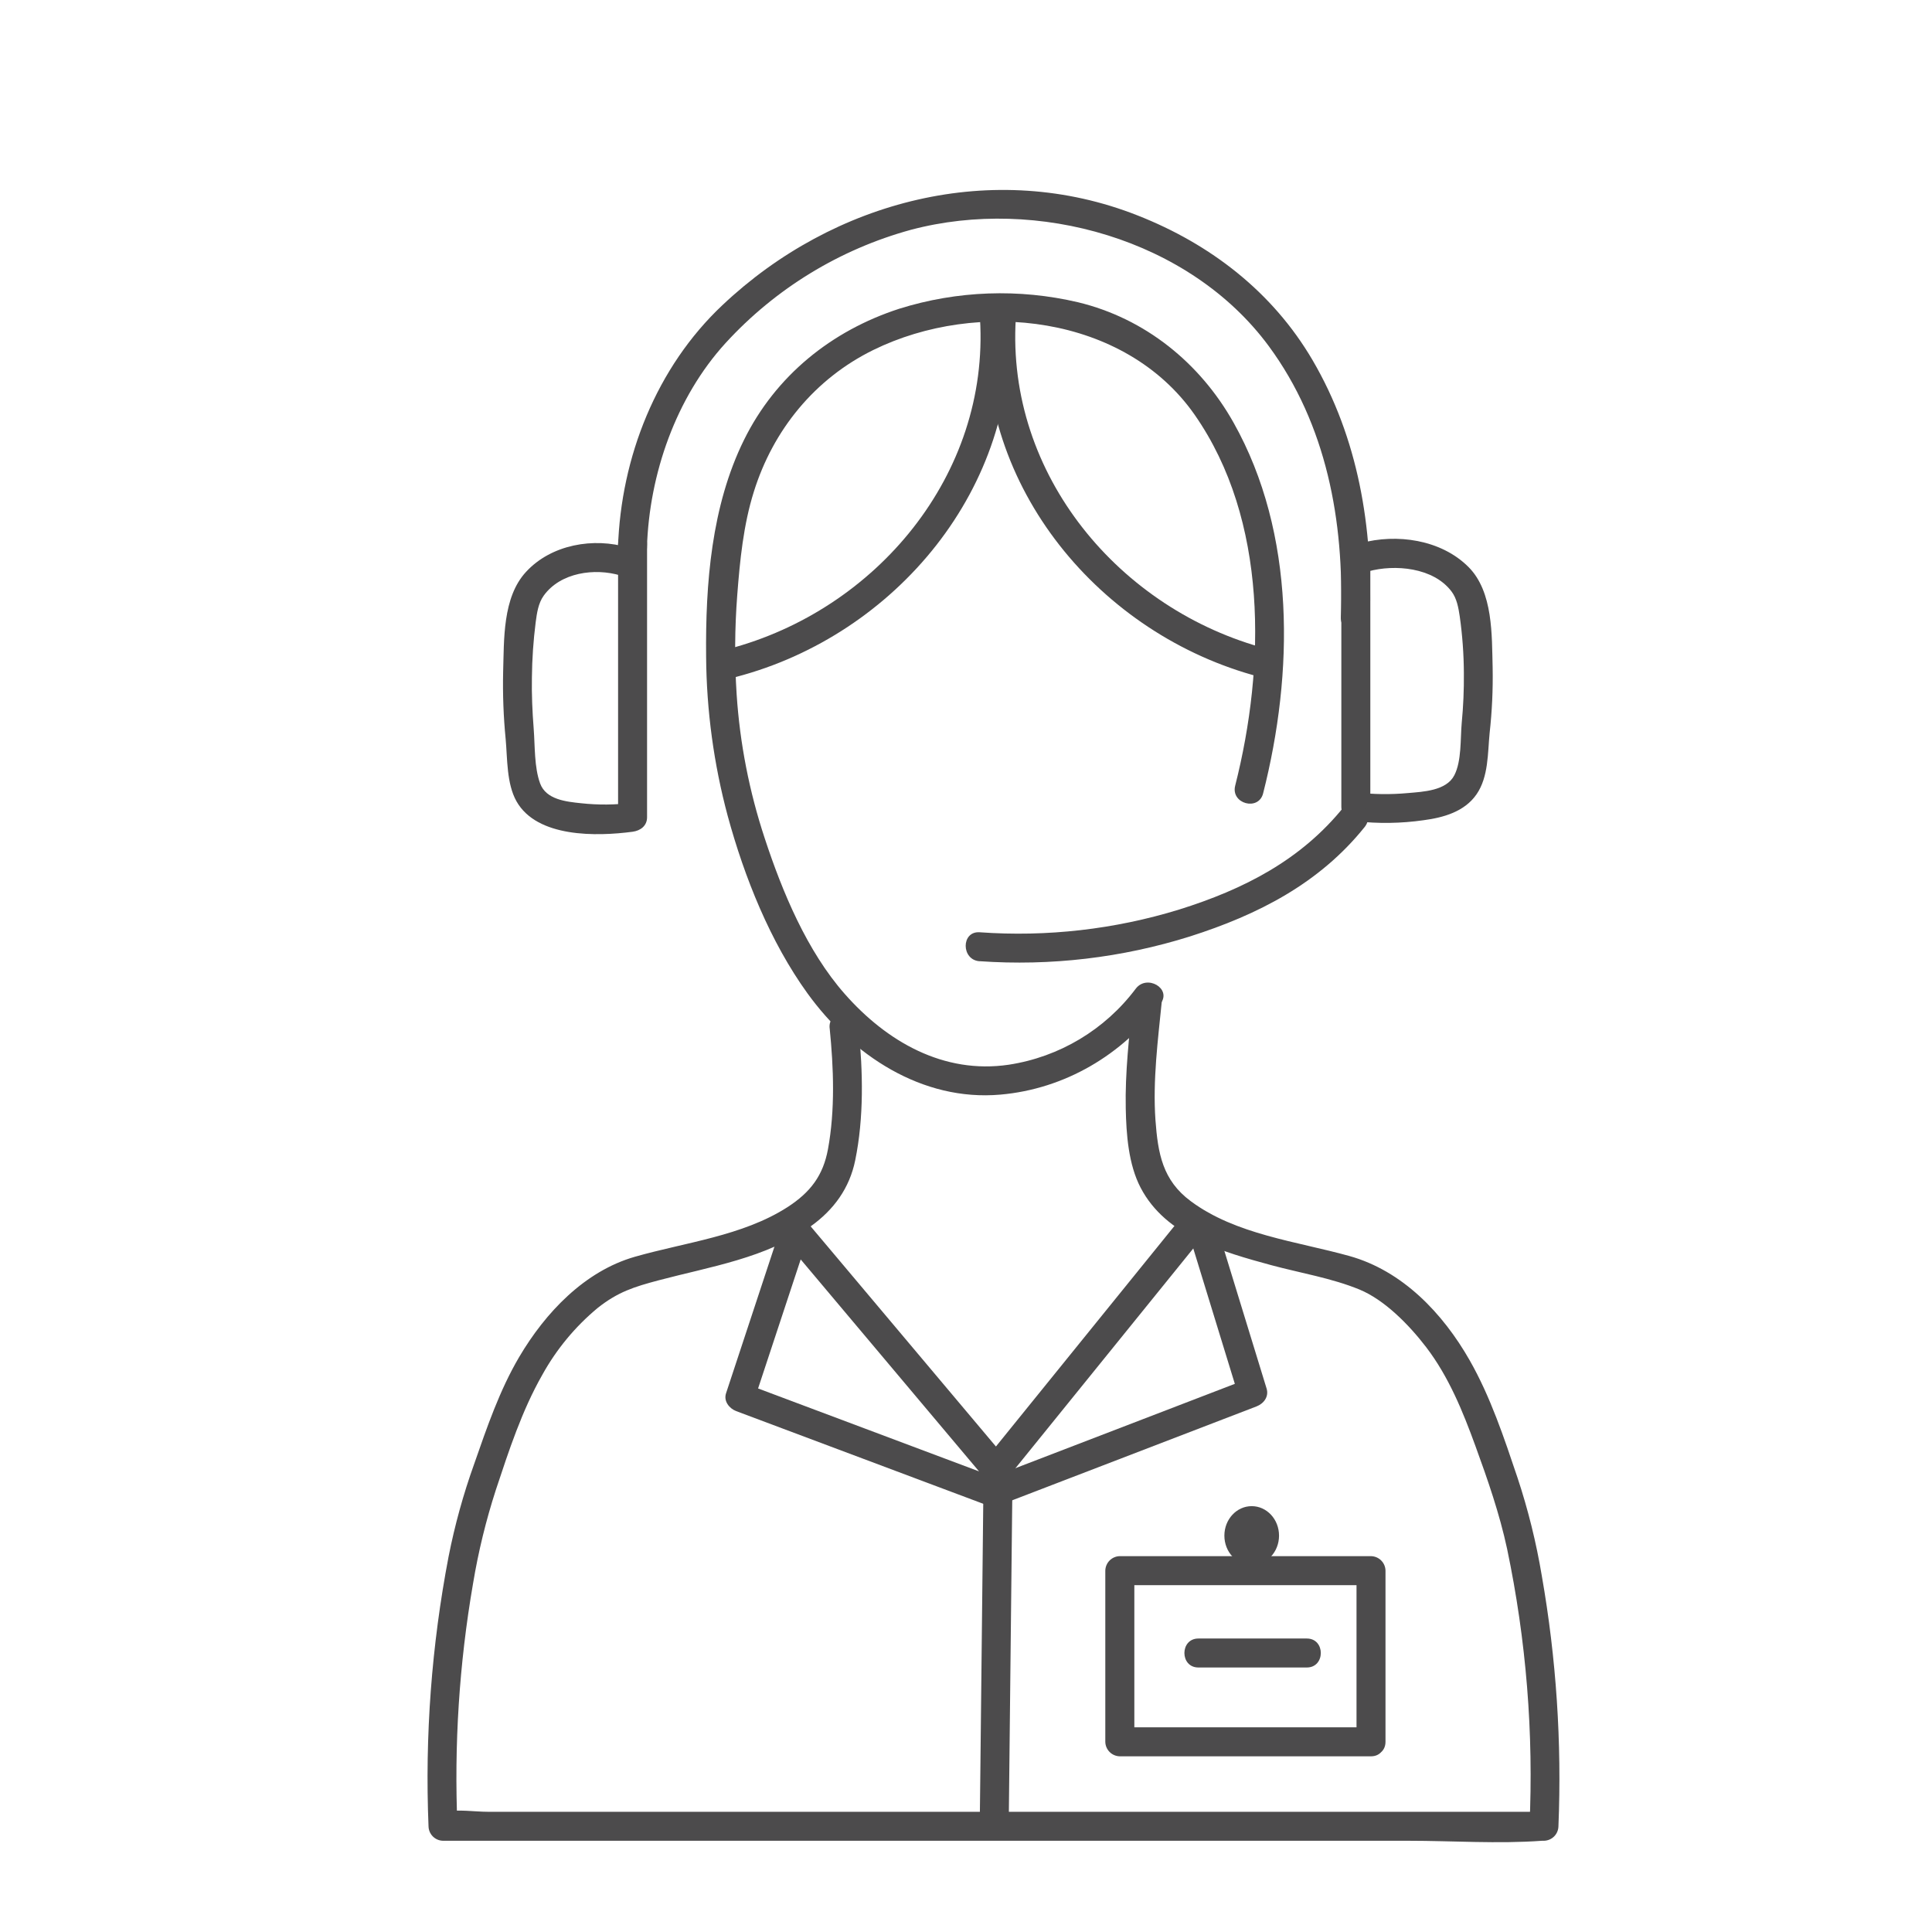
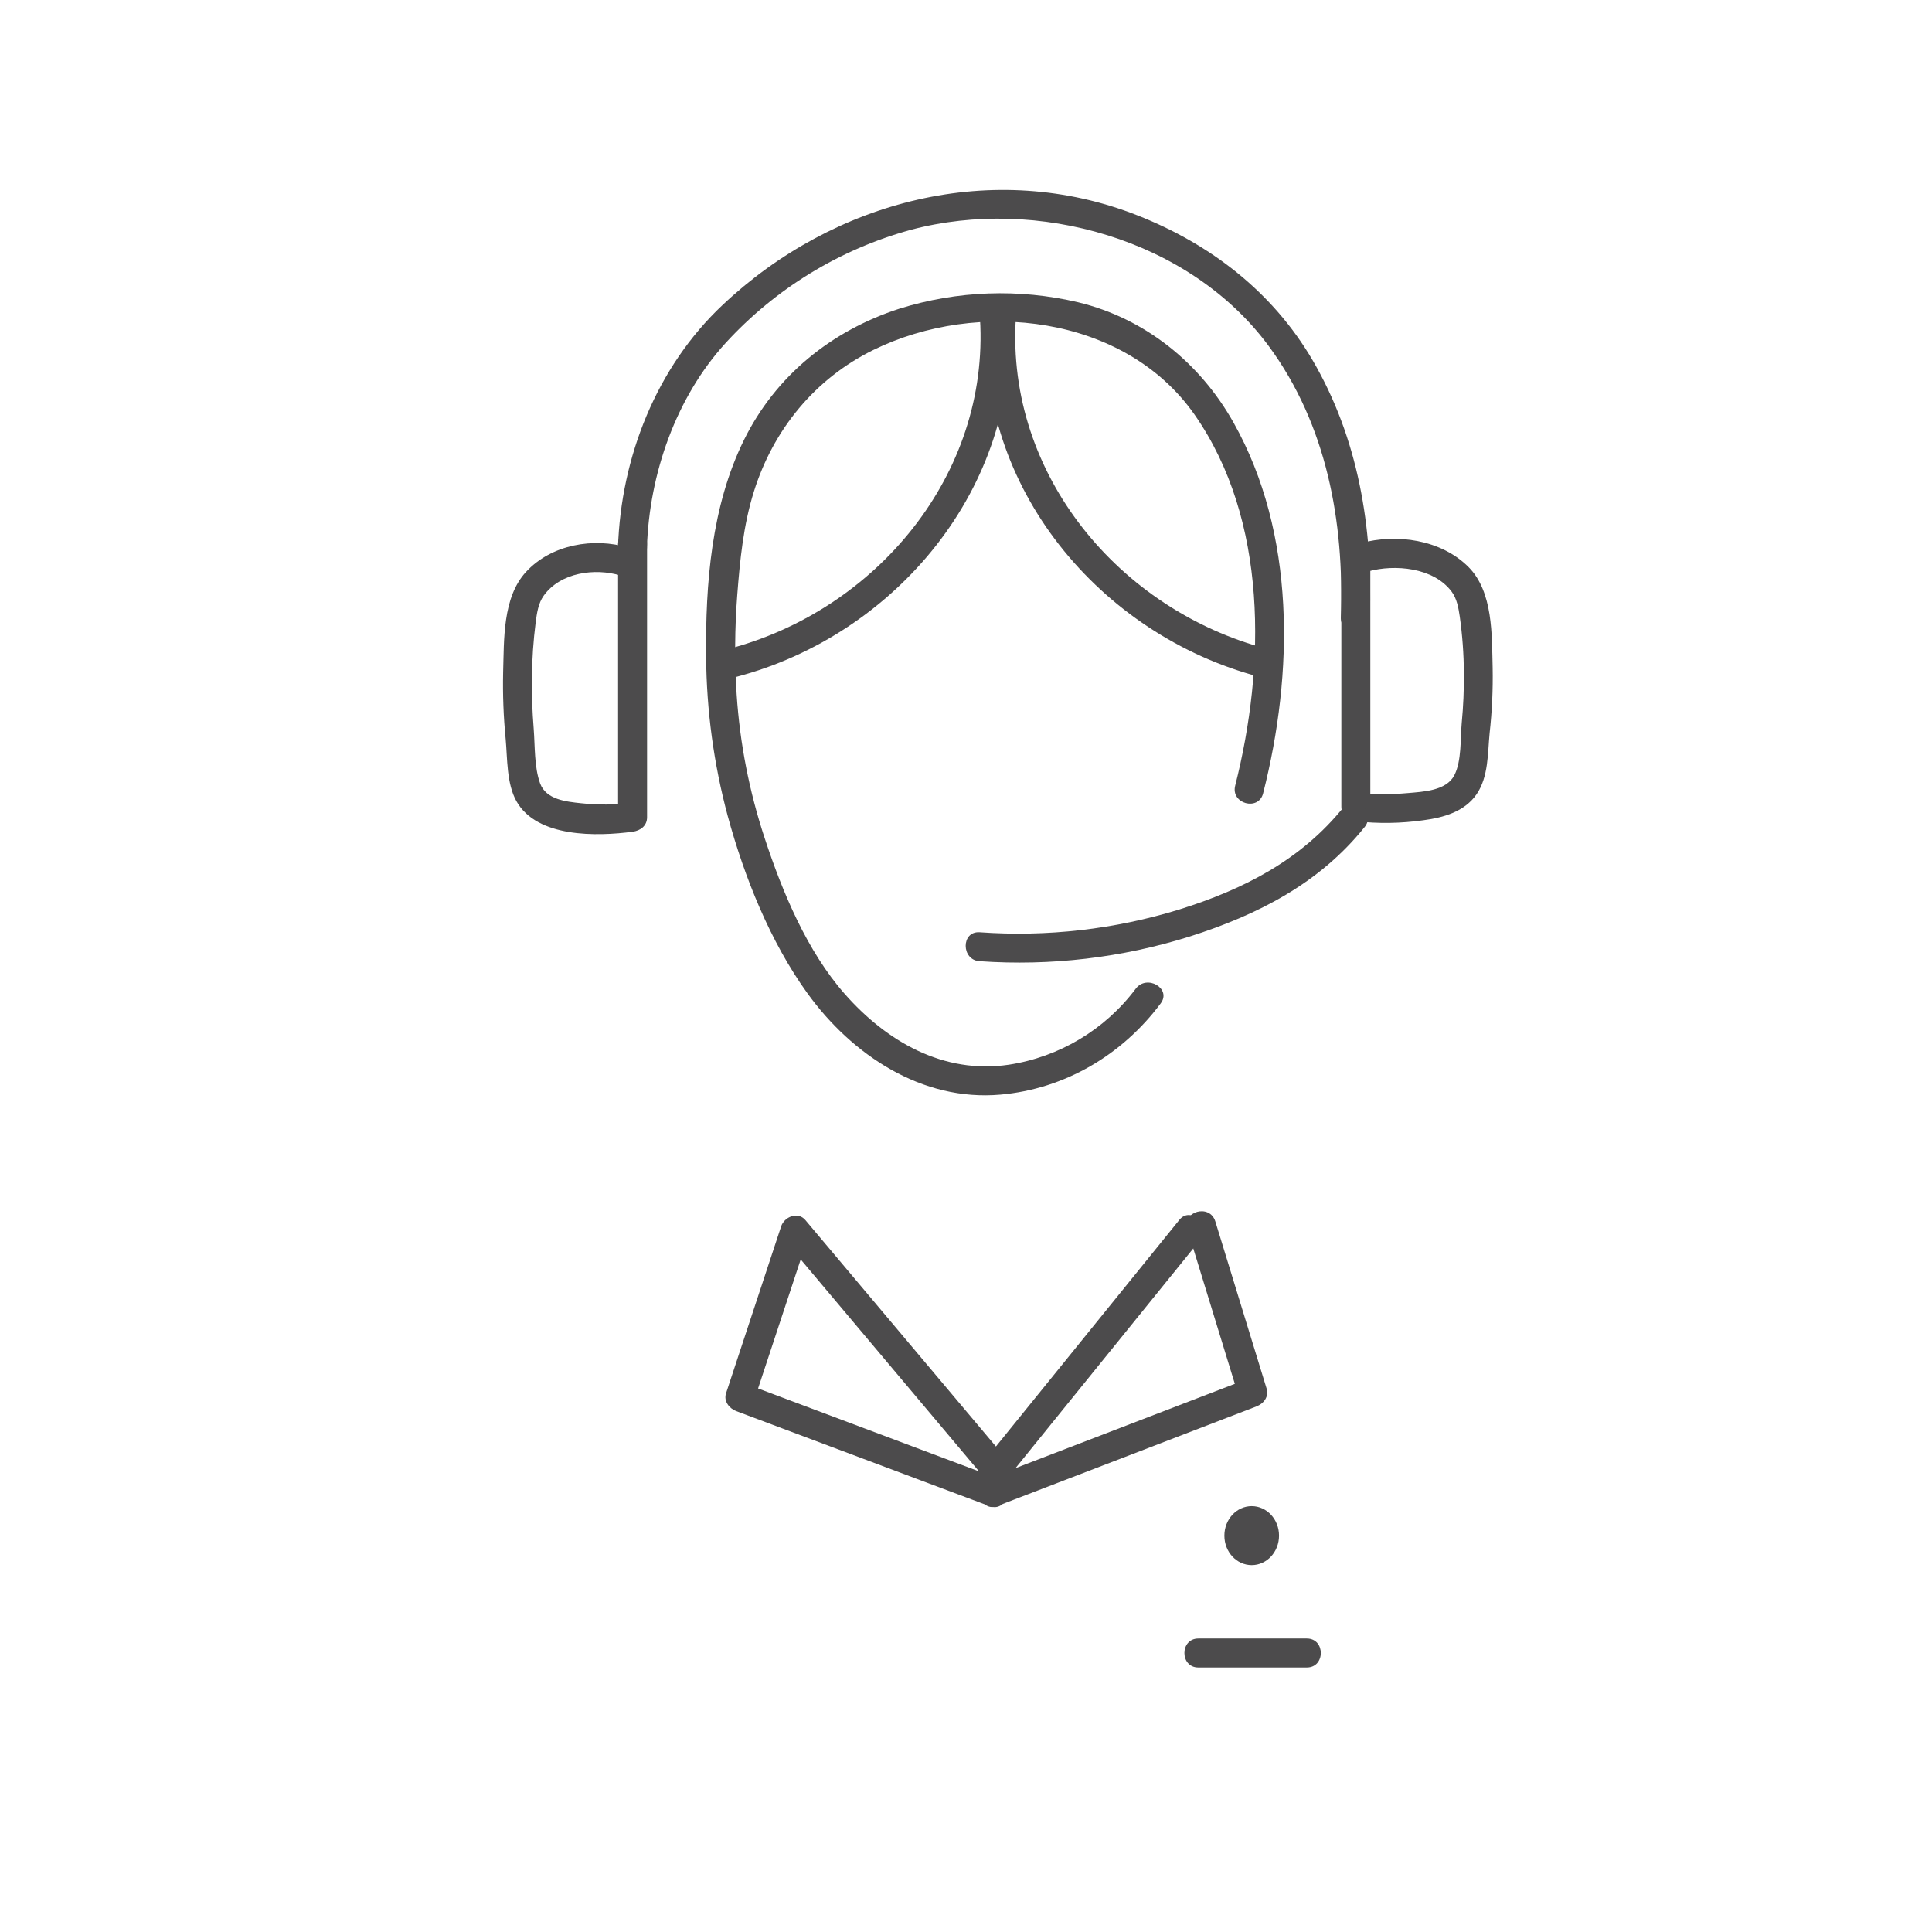
<svg xmlns="http://www.w3.org/2000/svg" fill="none" height="76" viewBox="0 0 76 76" width="76">
  <g fill="#4c4b4c">
    <path d="m24.717 21.542c-1.363-.41-3.027-.127-4.023.953-.932 1.006-.863 2.678-.902 3.952-.019.878.014 1.757.1 2.631.07.768.034 1.746.424 2.441.809 1.44 3.167 1.386 4.568 1.2.305-.041.57-.228.57-.57v-10.741c0-.733-1.14-.735-1.14 0v10.741l.57-.57c-.672.086-1.353.092-2.027.018-.585-.061-1.376-.141-1.61-.778s-.2-1.473-.253-2.153-.082-1.344-.07-2.018c.007-.724.057-1.448.148-2.166.048-.358.1-.751.317-1.051.659-.917 2.014-1.096 3.022-.792.704.211 1.004-.887.303-1.099z" />
    <path d="m25.449 21.54c.092-2.893 1.14-5.904 3.095-8.047 1.963-2.144 4.492-3.688 7.296-4.455 4.948-1.311 10.958.361 14.068 4.574 2.28 3.093 2.974 6.907 2.837 10.668-.027.733 1.113.732 1.14 0 .127-3.523-.451-7.035-2.253-10.114-1.571-2.68-4.011-4.56-6.872-5.687-5.672-2.243-11.975-.595-16.33 3.514-2.607 2.448-4.006 5.995-4.12 9.548-.023.735 1.117.733 1.14 0z" />
    <path d="m53.824 22.477c1.042-.287 2.56-.156 3.273.787.214.282.274.643.326.987.104.737.158 1.479.162 2.223.006.658-.022 1.315-.085 1.97-.056.619 0 1.492-.291 2.054-.314.611-1.23.647-1.825.699-.682.063-1.369.054-2.049-.027l.57.57v-9.7c0-.733-1.14-.735-1.14 0v9.695c0 .336.263.532.57.57.885.1 1.779.087 2.66-.039.784-.103 1.615-.334 2.089-1.021.474-.687.437-1.629.514-2.407.095-.853.135-1.712.119-2.57-.034-1.277.025-2.986-.951-3.965-1.078-1.079-2.826-1.325-4.247-.934-.707.195-.407 1.296.303 1.099z" />
    <path d="m38.535 37.811c2.794.196 5.6-.134 8.273-.973 2.671-.852 5.089-2.08 6.875-4.307.455-.566-.347-1.378-.807-.806-1.692 2.11-3.95 3.258-6.487 4.053-2.54.781-5.203 1.085-7.853.895-.732-.049-.73 1.091 0 1.14z" />
    <path d="m49.688 31.209c1.203-4.731 1.292-10.217-1.163-14.584-1.319-2.347-3.478-4.098-6.114-4.734-2.325-.547-4.754-.46-7.034.253-2.668.865-4.864 2.636-6.109 5.16-1.284 2.6-1.52 5.666-1.491 8.53.016 2.116.301 4.221.85 6.265.655 2.407 1.671 4.949 3.138 6.978 1.751 2.422 4.502 4.256 7.591 3.982 2.533-.223 4.793-1.564 6.303-3.588.44-.589-.55-1.158-.984-.575-1.21 1.61-3.002 2.683-4.993 2.987-2.567.38-4.806-.913-6.454-2.787-1.482-1.681-2.451-4.006-3.145-6.118-.606-1.832-.978-3.733-1.105-5.658-.085-1.301-.077-2.606.023-3.906.104-1.362.242-2.765.654-4.074.76-2.432 2.397-4.441 4.699-5.573 4.118-2.02 9.89-1.379 12.635 2.541 2.898 4.151 2.792 9.895 1.6 14.598-.181.712.918 1.013 1.099.303z" />
    <path d="m38.55 12.53c.38 6.137-4.079 11.473-9.899 13-.709.186-.408 1.286.303 1.099 6.283-1.647 11.147-7.473 10.736-14.099-.046-.728-1.186-.733-1.14 0z" />
-     <path d="m38.819 12.53c-.409 6.628 4.454 12.451 10.736 14.099.709.186 1.013-.913.303-1.099-5.82-1.526-10.278-6.863-9.899-13.0.046-.732-1.094-.73-1.14 0z" />
-     <path d="m32.637 40.446c.156 1.558.219 3.211-.067 4.761-.189 1.027-.683 1.695-1.604 2.286-1.757 1.126-4.012 1.379-5.989 1.944-1.977.565-3.521 2.193-4.552 3.941-.774 1.313-1.273 2.78-1.773 4.213-.426 1.187-.762 2.404-1.006 3.642-.669 3.494-.934 7.054-.789 10.608.003.15.064.294.17.4.106.106.249.167.4.17h37.973c1.735 0 3.528.127 5.259 0h.076c.15-.003.293-.064.4-.17.106-.106.167-.25.17-.4.135-3.297-.084-6.6-.654-9.851-.219-1.312-.539-2.605-.958-3.867-.526-1.563-1.06-3.173-1.879-4.611-1.055-1.852-2.642-3.521-4.736-4.105-2.068-.576-4.464-.84-6.233-2.153-1.115-.825-1.296-1.88-1.393-3.203-.108-1.55.098-3.146.253-4.687.076-.73-1.065-.725-1.14 0-.146 1.4-.31 2.83-.281 4.239.021 1.013.104 2.196.584 3.116.996 1.91 3.244 2.533 5.154 3.053 1.14.306 2.367.507 3.457.955.978.405 1.933 1.367 2.624 2.269.887 1.163 1.438 2.518 1.935 3.882.485 1.331.951 2.67 1.248 4.053.752 3.585 1.048 7.251.879 10.91l.57-.57h-41.538c-.524 0-1.178-.106-1.696 0-.025.003-.051.003-.076 0l.57.57c-.137-3.195.069-6.396.613-9.548.208-1.254.51-2.49.902-3.699.507-1.528 1.021-3.105 1.82-4.507.556-1.007 1.295-1.9 2.18-2.635.797-.633 1.44-.833 2.395-1.087 2.02-.536 4.248-.876 5.984-2.123.916-.655 1.528-1.504 1.752-2.595.347-1.691.305-3.495.134-5.202-.072-.723-1.212-.731-1.14 0z" />
-     <path d="m53.932 67.948h-9.88l.57.57v-6.732l-.57.57h9.88l-.57-.57v6.732c0 .733 1.14.735 1.14 0v-6.732c-.002-.15-.063-.294-.17-.401s-.25-.167-.401-.17h-9.88c-.15.002-.294.063-.401.17s-.167.25-.17.401v6.732c.002.15.063.294.17.401s.25.167.401.17h9.88c.733 0 .735-1.14 0-1.14z" />
+     <path d="m38.819 12.53c-.409 6.628 4.454 12.451 10.736 14.099.709.186 1.013-.913.303-1.099-5.82-1.526-10.278-6.863-9.899-13.0.046-.732-1.094-.73-1.14 0" />
    <path d="m47.142 65.595h4.265c.733 0 .735-1.14 0-1.14h-4.265c-.733 0-.735 1.14 0 1.14z" />
    <path d="m49.239 61.568c.594 0 1.075-.519 1.075-1.16s-.481-1.16-1.075-1.16c-.594 0-1.075.519-1.075 1.16s.481 1.16 1.075 1.16z" />
    <path d="m46.389 47.992-6.647 8.212-.96 1.187h.807l-6.908-8.209-1.001-1.189c-.294-.348-.83-.127-.953.253l-2.166 6.561c-.104.312.127.598.398.702l9.97 3.74c.688.253.984-.844.303-1.099l-9.971-3.742.398.7 2.167-6.561-.954.253 6.907 8.209 1.001 1.189c.185.219.624.226.807 0l6.647-8.214.96-1.187c.457-.565-.344-1.377-.806-.806z" />
-     <path d="m38.691 57.994-.127 11.738-.019 1.662c-.008.735 1.132.735 1.14 0l.127-11.738.019-1.662c.008-.733-1.132-.735-1.14 0z" />
    <path d="m46.707 48.35 2.019 6.578.398-.702-8.898 3.42-1.296.498c-.678.261-.38 1.364.303 1.099l8.898-3.42 1.296-.498c.281-.108.496-.38.398-.702l-2.018-6.577c-.215-.699-1.316-.402-1.099.303z" />
  </g>
</svg>